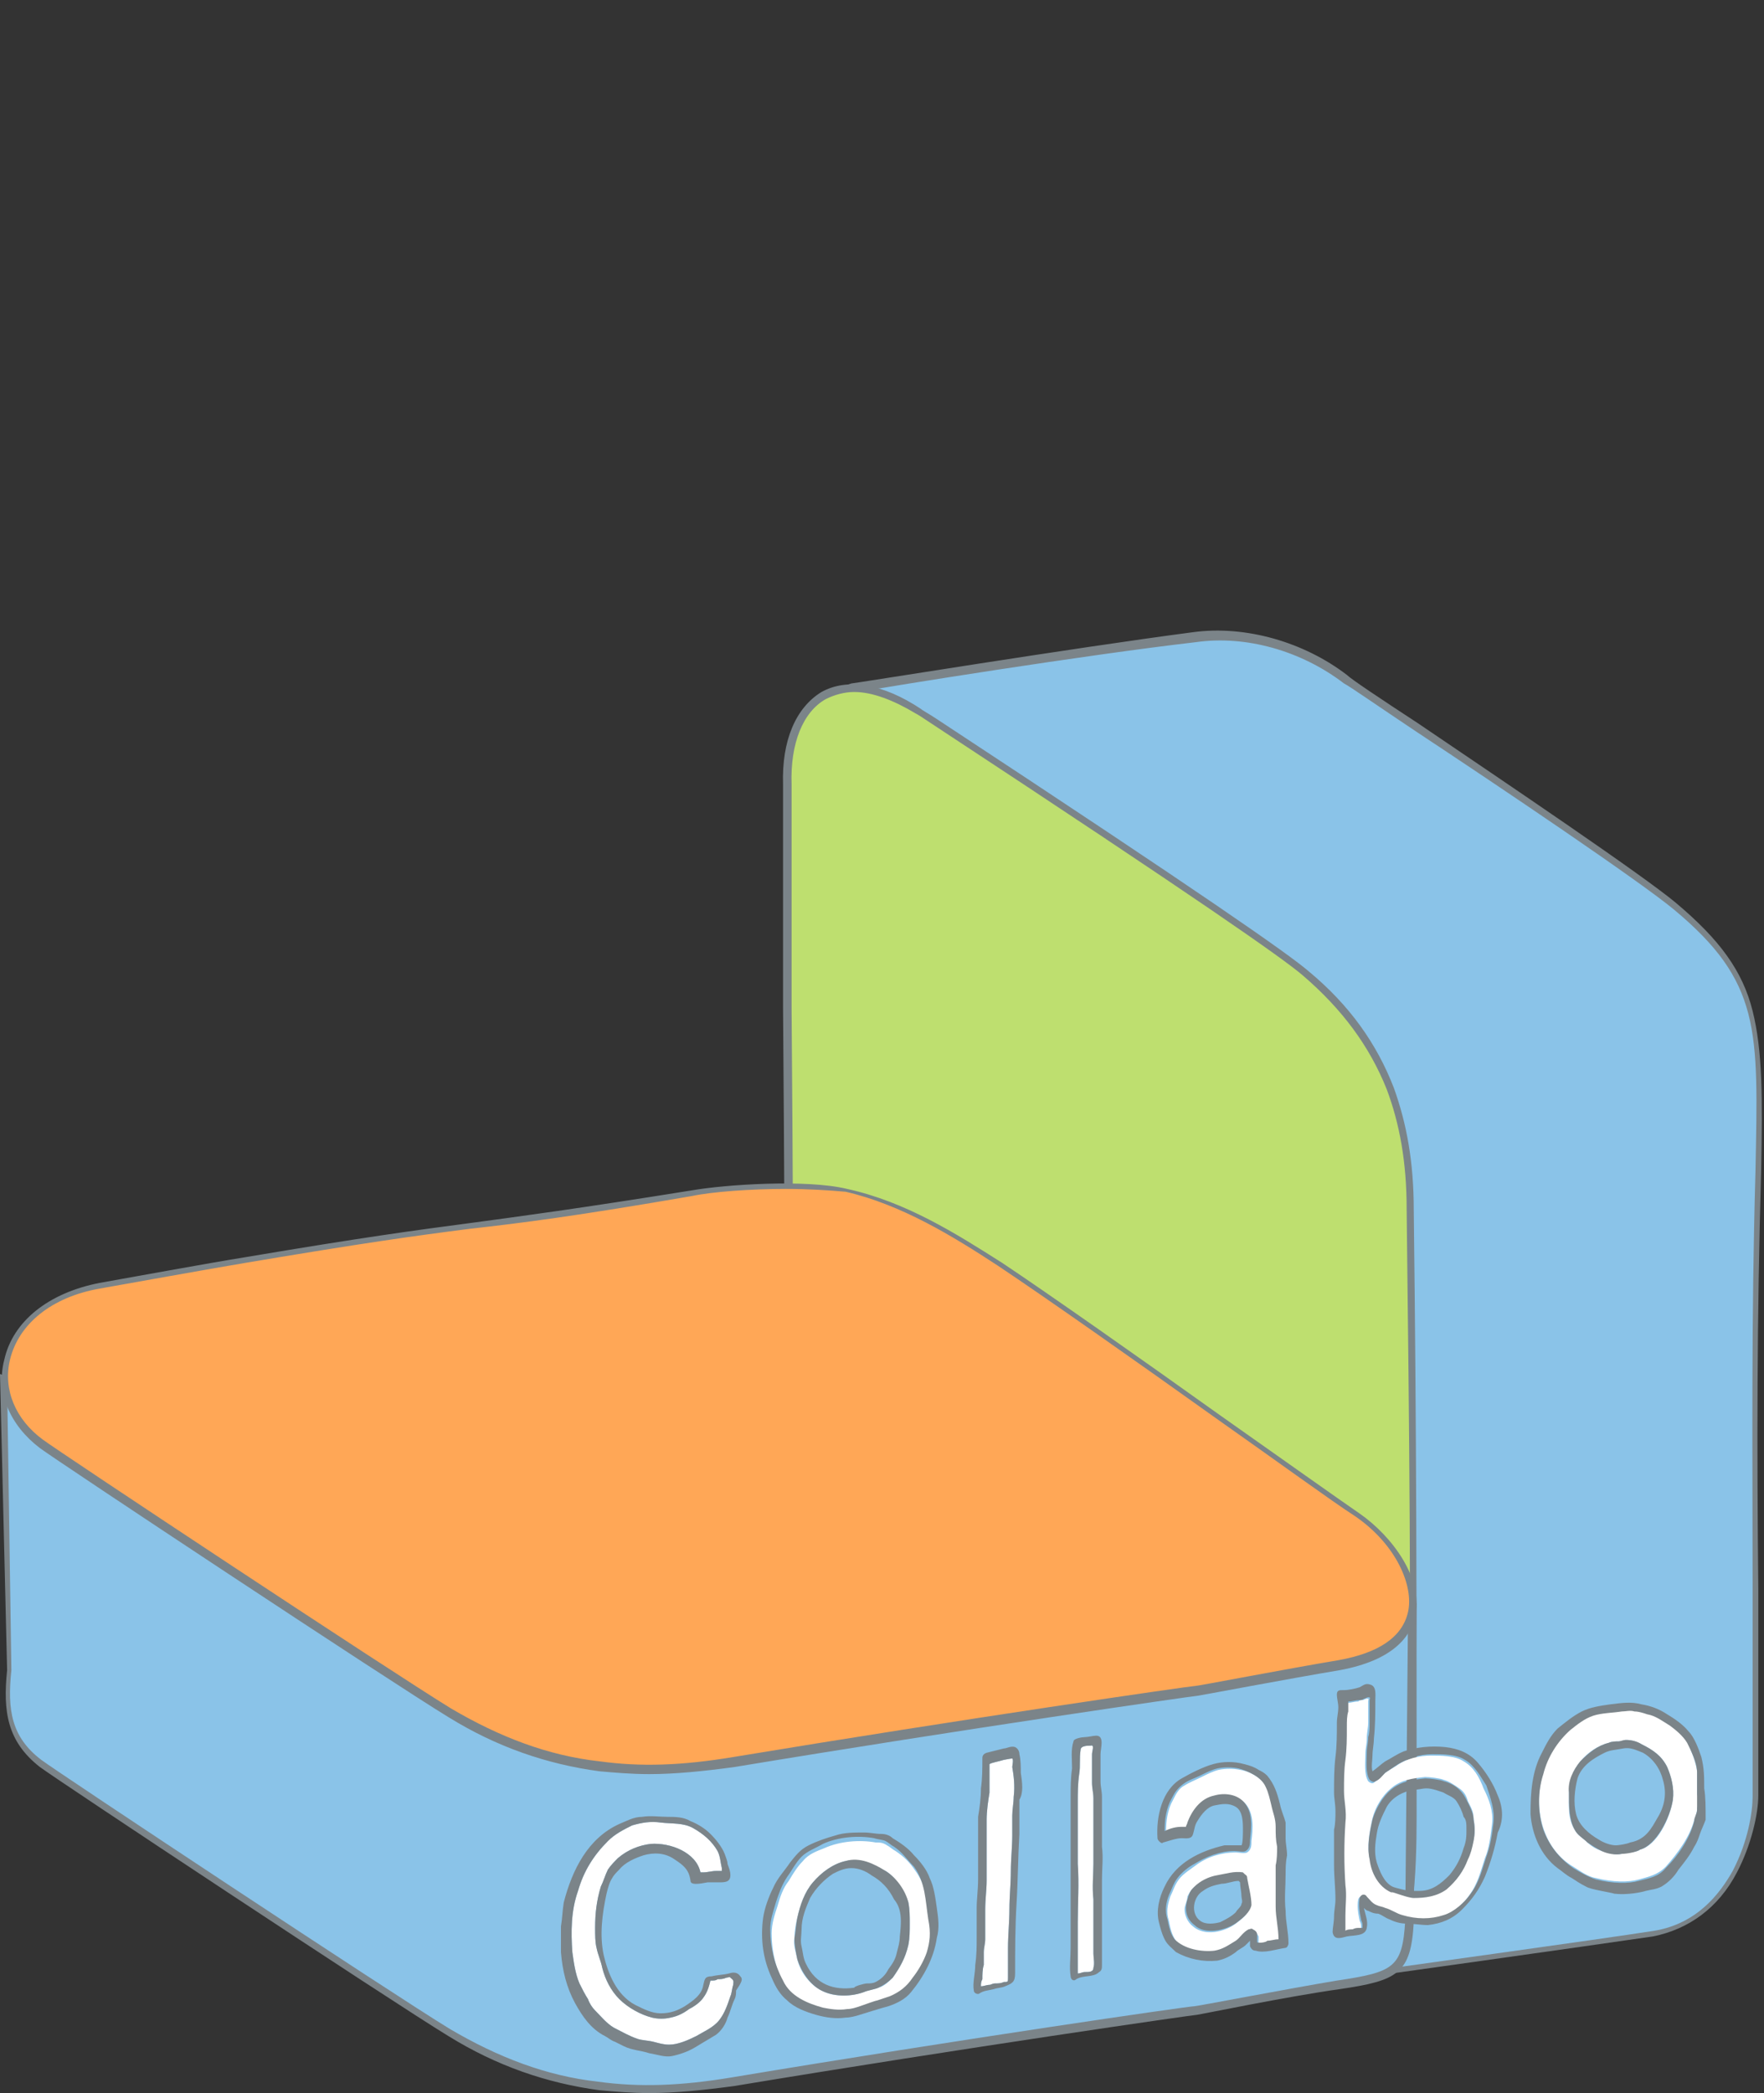
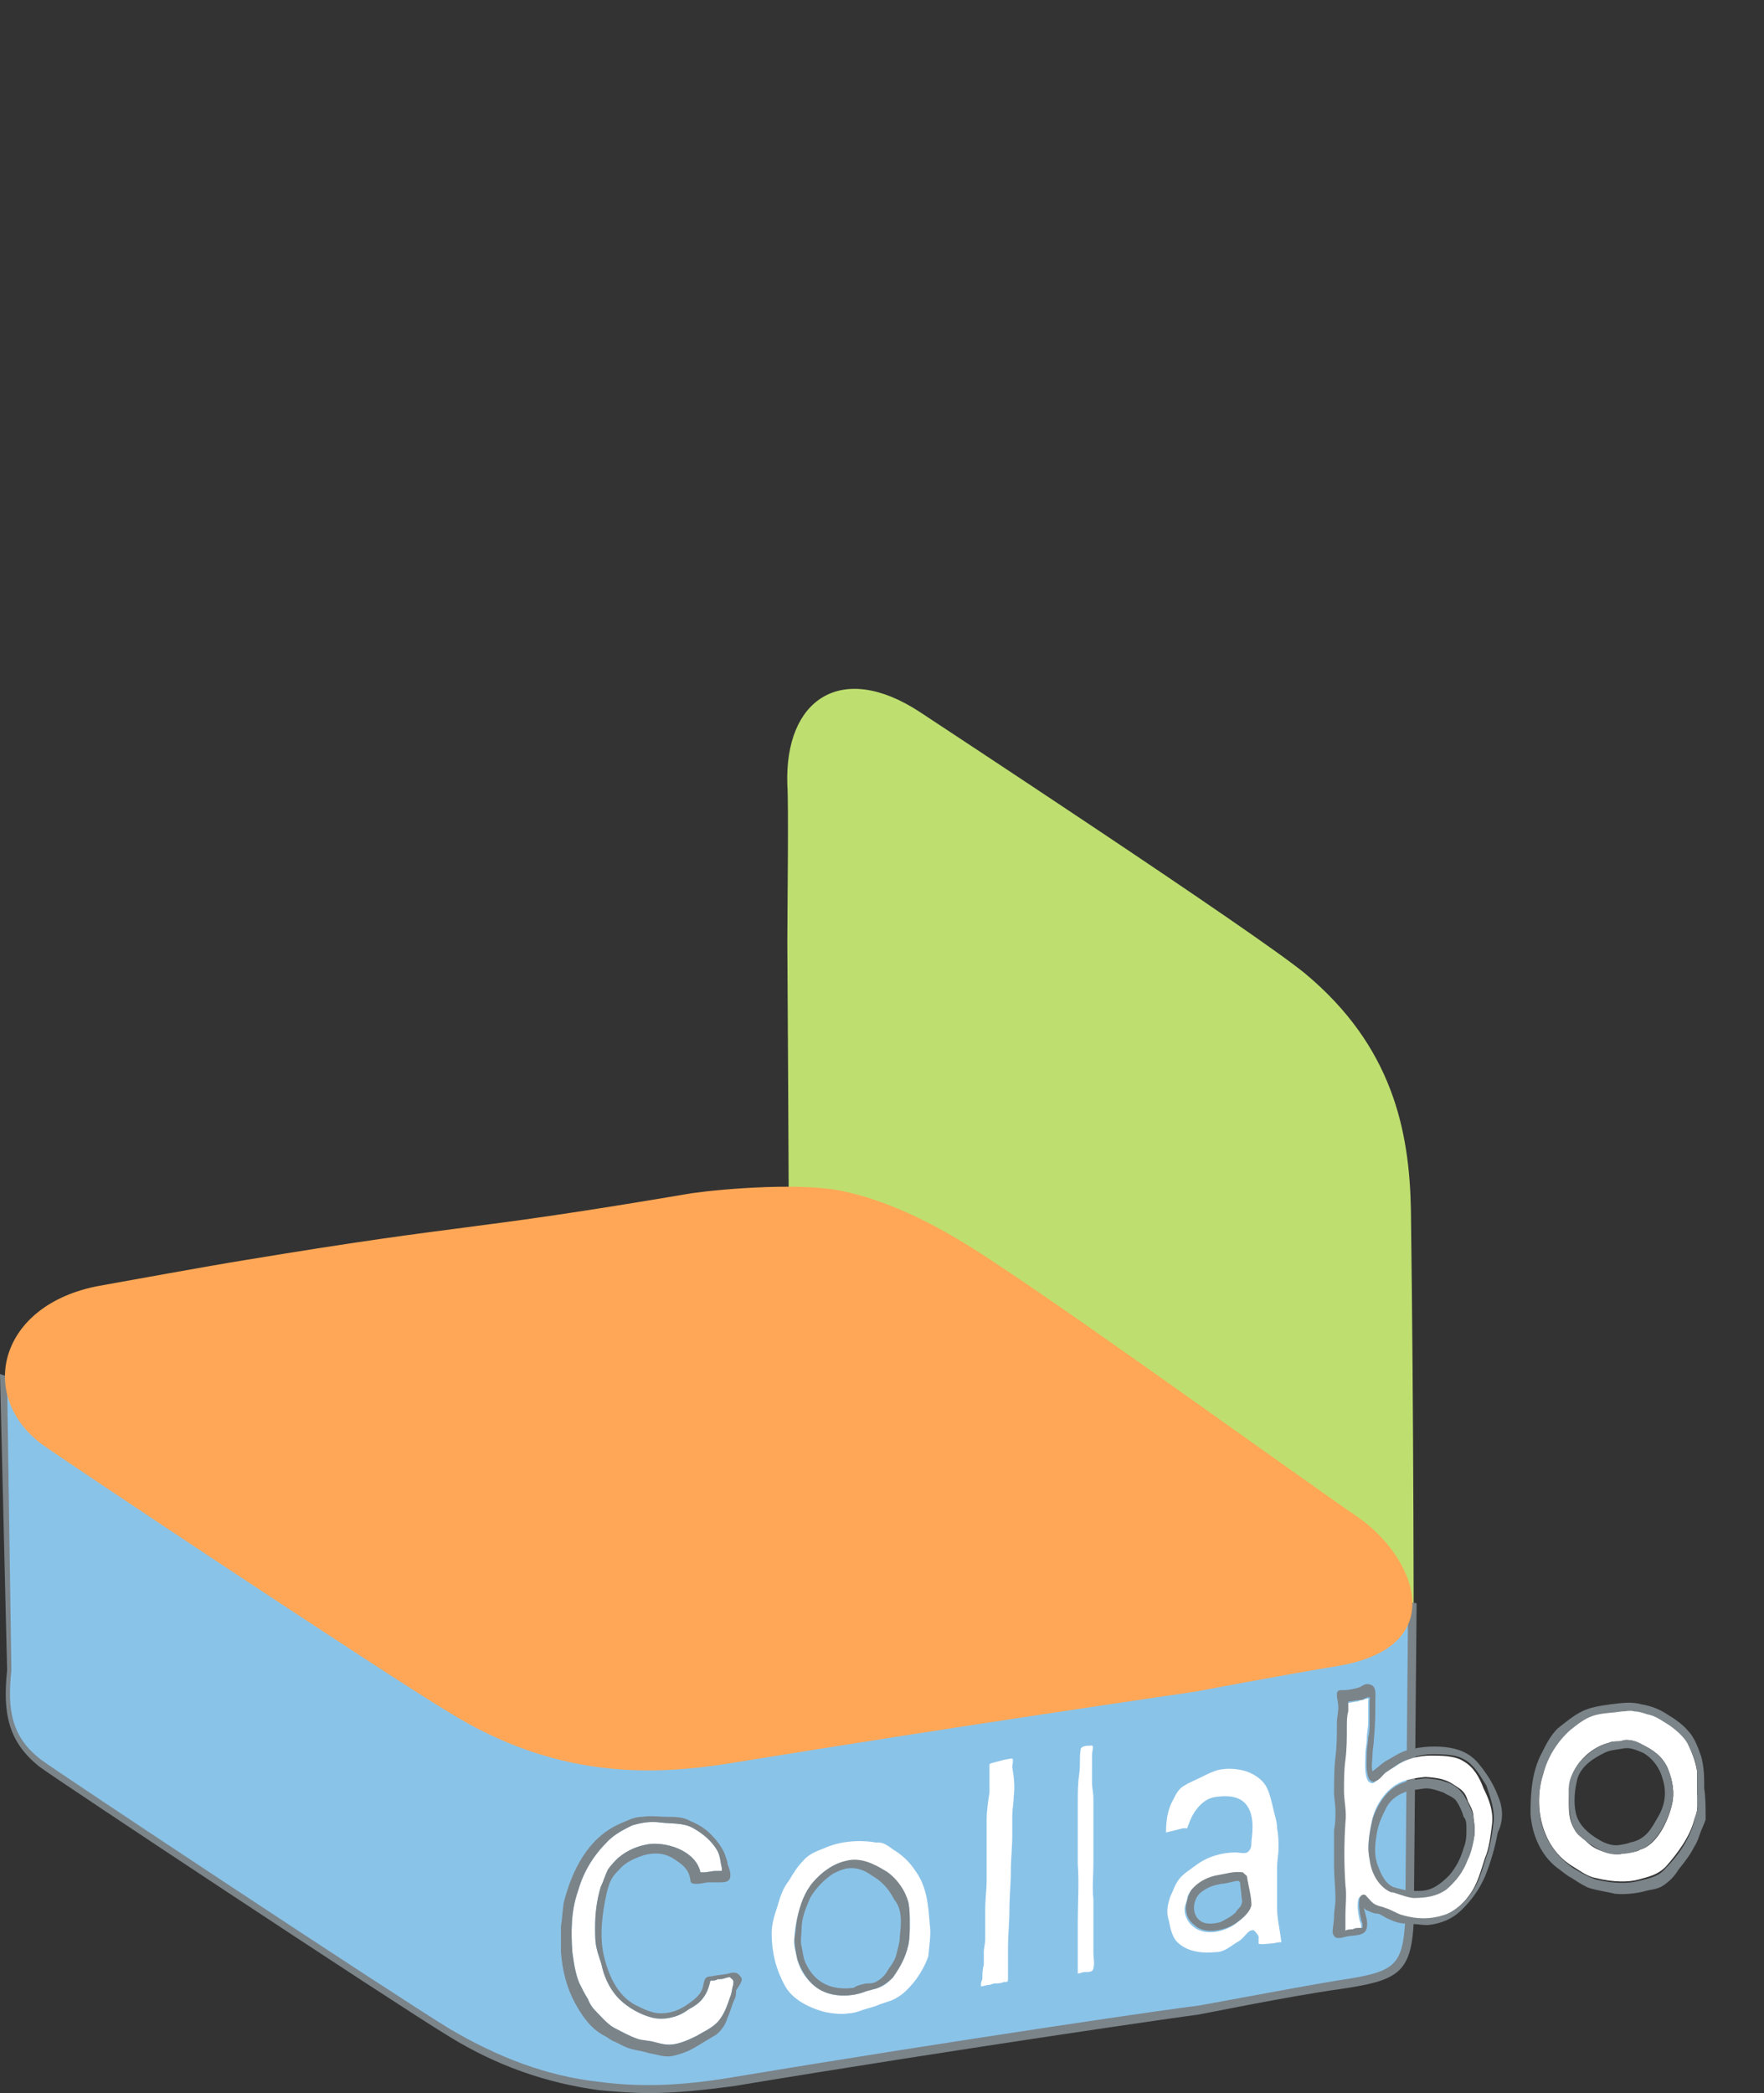
<svg xmlns="http://www.w3.org/2000/svg" version="1.1" id="レイヤー_1" x="0" y="0" viewBox="0 0 123.9 147" xml:space="preserve">
  <rect x="0" y="0" width="123.9" height="147" fill="#333333" stroke="none" />
  <style>.st0{fill:#8ac3e8}.st1{fill:#7b8489}</style>
-   <path class="st0" d="M59.9 48.4s15.5-2.5 24-3.6c3.8-.5 7.8.8 10.6 3 1.1.9 19.6 13.1 23.1 16 6.1 5.1 6.2 8.6 5.9 18.6-.4 15.5-.1 28.5-.2 43.9 0 2.3-1.5 8.6-7.2 9.6-4.1.6-21.3 3-21.3 3L59.9 48.4z" />
-   <path class="st1" d="M94.7 139.2l-.1-.2-35.1-90.9.3-.1c.2 0 15.6-2.5 24-3.6 3.7-.5 7.8.7 10.8 3 .3.3 2.4 1.7 5 3.4 6.2 4.2 15.7 10.6 18.1 12.6 3.1 2.6 4.7 4.8 5.4 7.6.7 2.8.7 6.1.6 11.2-.3 10.4-.3 19.6-.2 29.4v14.5c0 1.3-.5 3.5-1.5 5.4-1.3 2.5-3.4 4-5.9 4.5-4.1.6-21.1 3-21.3 3l-.1.2zM60.3 48.6l34.8 90c2-.3 17.3-2.4 21.1-3 3-.5 4.6-2.6 5.5-4.2 1.1-2.1 1.4-4.2 1.4-5.2v-14.5c0-9.7-.1-18.9.2-29.4.1-5.1.2-8.4-.5-11.1-.7-2.7-2.2-4.8-5.2-7.3-2.4-2-12.2-8.6-18.1-12.5-2.7-1.8-4.7-3.2-5.1-3.4-3-2.3-6.9-3.4-10.4-2.9-7.8.9-21.5 3.1-23.7 3.5z" />
  <path d="M99.1 85c.2 15.5.2 27.1.2 42.5 0 2.3 0 8.7-1.7 10.2-1.7 1.6-5.2 1.5-8.4-.7-3.5-2.4-6.9-4.4-10.5-7-7.7-5.7-8.7-5.4-13.8-9.3-2.8-2.1-5.8-4.6-7.5-7.9-1.3-2.4-1.8-7.6-1.9-9.6-.1-15.5-.1-21.6-.2-37 0-2.3.1-9.6 0-11.1-.2-6 3.8-8.7 9.3-5.1 1.2.8 23.6 15.5 27.1 18.4 6.1 5.1 7.3 11 7.4 16.6z" fill="#bedf6f" />
-   <path class="st1" d="M94.4 139h-.5c-1.6-.1-3.3-.7-4.9-1.8-1.5-1-3-2-4.5-2.9-2-1.3-4-2.5-6-4.1-4.2-3.1-6.4-4.4-8.3-5.6-1.6-1-3.1-1.9-5.5-3.7-2.9-2.2-5.9-4.7-7.6-7.9-1.3-2.4-1.9-7.6-1.9-9.8-.1-13.9-.1-20.1-.2-32.4V55.1c-.1-3.1.9-5.4 2.7-6.5 1.8-1 4.3-.6 7 1.2.1.1.5.3 1.1.7C84.8 63 90.5 67 91.9 68.2c2.9 2.4 4.8 5.1 6 8.2.9 2.5 1.4 5.2 1.4 8.6.2 16.3.2 27.8.2 42.5v.1c0 4-.2 8.9-1.8 10.3-.8.7-1.9 1.1-3.3 1.1zM60 48.6c-.7 0-1.4.2-2 .5-1.6.9-2.5 3.1-2.4 6v15.7c.1 12.3.1 18.5.2 32.4 0 2.2.6 7.3 1.8 9.5 1.7 3.2 4.6 5.6 7.4 7.8 2.3 1.8 3.8 2.6 5.5 3.6 2 1.2 4.2 2.5 8.4 5.6 2 1.5 4 2.8 6 4 1.5.9 3 1.9 4.5 3 2.9 2 6.3 2.4 8 .7 1.6-1.4 1.6-7.8 1.6-9.9v-.1c.1-14.7 0-26.2-.2-42.5 0-3.3-.5-6-1.4-8.4-1.2-3-3.1-5.6-5.9-8-1.4-1.2-7.1-5.2-26.1-17.7-.6-.4-.9-.6-1.1-.7-1.5-.9-3-1.5-4.3-1.5z" />
  <path class="st0" d="M99.3 112.9L99 135c-.2 3.5-1 3.8-5 4.4-3.7.5-10 1.8-10 1.8s-16 2.3-32.5 5c-6 1-12.6 1-20-3.5-4.2-2.5-27.5-18-28.7-18.9-2.3-1.8-2.5-3.9-2.2-6.5L.3 96.9l99 16z" />
  <path class="st1" d="M45.6 147c-1.2 0-2.4-.1-3.5-.2-3.7-.5-7.2-1.7-10.6-3.8-4.1-2.5-27.5-18-28.7-18.9-2.3-1.8-2.6-3.9-2.3-6.8L0 96.5l.3.1 99.2 16-.2 22.4c-.2 3.6-1.1 4.1-5.2 4.7-3.6.5-9.9 1.8-10 1.8-.2 0-16.2 2.3-32.5 5-2.2.3-4.2.5-6 .5zM.5 97.2l.3 20.1c-.3 2.8 0 4.7 2.1 6.3 1.2.9 24.6 16.4 28.7 18.9 3.4 2 6.8 3.3 10.4 3.7 2.9.4 5.8.3 9.4-.3 16.2-2.7 32.1-5 32.5-5 .2 0 6.4-1.2 10-1.8 4-.6 4.6-.9 4.8-4.2l.2-21.9L.5 97.2z" />
  <path d="M51.5 123.8c16.6-2.7 32.5-5 32.5-5s6.3-1.2 10-1.8c8.1-1.4 5.3-7.8 1.3-10.5-3.8-2.6-19.3-13.8-25.1-17.6-3.1-2.1-6.8-4.3-10.8-5.2-2.9-.7-8.7-.2-10.8.1-16.5 2.8-15.1 2-31.4 4.7-2.5.4-8.5 1.5-10.2 1.8-7.1 1.3-8.6 7.7-4.1 11.1 1.2.9 24.5 16.4 28.7 18.9 7.3 4.5 13.9 4.5 19.9 3.5z" fill="#ffa756" />
-   <path class="st1" d="M45.6 124.6c-1.2 0-2.4-.1-3.5-.2-3.7-.5-7.2-1.7-10.6-3.8-4.1-2.5-27.5-18-28.7-18.9-2.1-1.6-3.1-3.9-2.5-6.2.6-2.7 3.1-4.7 6.7-5.4 1.7-.3 7.7-1.4 10.2-1.8 8.3-1.4 12-1.9 15.8-2.4 3.7-.5 7.5-1 15.6-2.3 2.3-.4 8-.8 10.9-.1 4.1.9 7.6 3.1 10.9 5.2 3.3 2.2 9.7 6.7 15.3 10.7 4.4 3.1 8.2 5.8 9.8 6.9 2.3 1.6 4.5 4.6 3.9 7.2-.3 1.4-1.5 3.1-5.3 3.8-3.6.6-9.9 1.8-10 1.8-.2 0-16.2 2.3-32.5 5v-.3.3c-2.2.3-4.2.5-6 .5zm9.6-41.1c-2.5 0-5.2.2-6.6.5-8.1 1.4-12 1.9-15.6 2.3-3.9.5-7.5 1-15.8 2.4-2.4.4-8.5 1.5-10.2 1.8-3.4.6-5.7 2.5-6.3 5-.5 2.1.4 4.2 2.3 5.6 1.2.9 24.6 16.4 28.7 18.9 3.4 2 6.8 3.3 10.4 3.7 2.9.4 5.8.3 9.4-.3 16.3-2.7 32.2-5 32.5-5 .2 0 6.4-1.2 10-1.8 2.8-.5 4.5-1.6 4.9-3.4.4-1.8-.8-4.7-3.7-6.7-1.7-1.1-5.4-3.8-9.8-6.9-5.6-4-12-8.5-15.3-10.7-3.2-2.1-6.8-4.3-10.7-5.2-1.1-.1-2.6-.2-4.2-.2z" />
  <path d="M51.5 139.4c-.1.3-.1.6-.2.8-.2.6-.4 1.2-.8 1.7s-1.1.8-1.6 1.1c-.6.3-1.3.6-1.9.6-.4 0-.7-.1-1.1-.2-.4-.1-.8-.1-1.1-.2-.6-.2-1.1-.5-1.7-.8-.5-.3-.9-.8-1.3-1.2-.2-.2-.4-.5-.5-.8-.2-.3-.4-.7-.6-1.1-.3-.7-.4-1.5-.5-2.2-.1-1.4-.1-2.9.4-4.3.4-1.4 1.1-2.5 2.1-3.5.5-.5 1.1-.8 1.7-1.1.7-.2 1.3-.3 2-.2.8.1 1.6 0 2.3.4.7.4 1.3.9 1.7 1.6.2.4.2.8.3 1.2v.2h-.4c-.3 0-.6.1-.9.1h-.2c-.3-1.4-2.1-2.1-3.5-2-.8.1-1.6.4-2.3 1-.2.2-.5.5-.7.8-.2.4-.3.8-.5 1.2-.3 1-.4 1.9-.4 2.9 0 .5 0 1 .1 1.4.1.5.3.9.4 1.4.2.8.6 1.6 1.2 2.2.6.6 1.5 1.1 2.3 1.3.4.1.9.1 1.3 0 .5-.1.9-.3 1.3-.6.4-.2.8-.5 1-.8.3-.4.4-.8.5-1.2.2 0 .4 0 .5-.1.2 0 .4 0 .6-.1.1 0 .3-.1.3 0 .3.2.2.3.2.5zm13.8-4.3c-.1-1.3-.2-2.6-1-3.7-.4-.6-.8-1-1.4-1.4-.2-.1-.4-.3-.6-.4-.3-.2-.5-.2-.8-.2-1.1-.2-2.5-.1-3.6.4-.5.2-1.1.4-1.5.9-.4.4-.7.9-1 1.4-.4.5-.6 1.1-.8 1.8-.2.6-.4 1.2-.4 1.9 0 1.3.3 2.5.9 3.6.5 1 1.7 1.6 2.8 1.9.5.1 1.2.2 1.7.1.3 0 .6-.1.9-.2.2-.1 1.1-.3 1.2-.4l.9-.3c.7-.3 1.1-.7 1.6-1.3.4-.5.8-1.2 1-1.8.1-1 .2-1.6.1-2.3zm-1.5 1.5c-.2.9-.6 1.6-1.1 2.3-.3.3-.6.6-1 .7-.2.1-.8.2-1 .3-.8.3-2.1.4-3-.1-.8-.4-1.5-1.3-1.7-2.2-.1-.5-.3-1-.2-1.5 0-.5.1-1 .2-1.4.2-.9.5-1.8 1.1-2.5.6-.7 1.4-1.3 2.3-1.5 1-.2 1.9.3 2.8.7.7.4 1.3 1.4 1.6 2.2.1.5.1 1 .1 1.5s0 1-.1 1.5zm7.4-10.4c0 .4-.1.9-.1 1.3v1.4c0 .8-.1 1.7-.1 2.5 0 .9-.1 1.8-.1 2.7 0 .9-.1 1.8-.1 2.7v2.1c0 .3 0 .3-.3.3-.2.1-.4.1-.6.1-.2 0-.3.1-.4.1-.2 0-.4.1-.6.1 0-.2 0-.3.1-.5 0-.3 0-.7.1-1v-.9c0-.3.1-.6.1-.9v-2.1c0-.7.1-1.4.1-2v-4.3c0-.6.1-1.3.2-1.9v-2c.1-.1.7-.2 1-.3 0 0 .5-.1.6-.1.1.1 0 .5 0 .6.1.6.2 1.3.1 2.1zm5.5-1.9v.9c0 .4.1.7.1 1.1v4.6c0 .8-.1 1.6 0 2.5v3.8c0 .3.1.7 0 1 0 .3-.3.3-.6.3-.2 0-.3.1-.5.1V135c0-1.4.1-2.7 0-4.1v-4.3c0-.7 0-1.3.1-2 .1-.6 0-1.1.1-1.7 0-.3.5-.3.7-.3.3-.1.1.4.1.6v1.1zm13 9.7v-2.9c0-.4.1-.9.1-1.3 0-.5 0-.9-.1-1.4 0-.5-.2-1-.3-1.5-.1-.4-.2-.9-.4-1.3-.3-.7-1.2-1.2-1.9-1.3-.5-.1-1-.1-1.5 0-.4.1-.8.3-1.2.5-.4.2-.9.4-1.2.6-.4.2-.6.6-.8 1-.4.7-.5 1.5-.5 2.3l1.2-.3h.3c0-.1.1-.3.1-.3.3-.9 1-1.8 1.9-1.9.7-.1 1.6-.1 2.1.5.6.7.5 1.8.4 2.6 0 .3 0 .6-.3.8-.2.1-.6 0-.8 0-1 0-2 .3-2.8.9-.4.3-.9.6-1.2 1-.3.4-.4.8-.6 1.2-.2.6-.3 1.1-.1 1.7.1.5.2 1 .5 1.4.7.8 1.9.9 2.8.8.6 0 1-.4 1.5-.7.4-.2.6-.6.9-.8.1 0 .2-.1.3 0 .1.1.2.2.3.4v.5c.1.1.7 0 .8 0 .3 0 .5-.1.8-.1-.1-.9-.3-1.6-.3-2.4zm-1.9-.1c-.1.5-.6.9-1 1.2-.8.6-2.2.9-3 .2-.4-.3-.6-.8-.6-1.2 0-.3.2-.6.2-.9.1-.2.2-.4.4-.6.4-.4 1.1-.7 1.6-.8.6-.1 1.2-.3 1.8-.2 0 0 .1 0 .1.1.1 0 .2.1.2.3.2.5.4 1.2.3 1.9zm15-10.2c-.6-.4-1.6-.4-2.3-.4-.8 0-1.7.2-2.4.7-.3.2-.7.4-.9.6-.2.2-.4.4-.7.6-.1.1-.3 0-.4-.1-.3-.5-.2-1.3-.2-1.9 0-.4.1-.7.1-1.1 0-.4.1-.8.1-1.1v-1.5c0-.2.1-.2-.1-.2-.1 0-.2.1-.3.1-.1 0-.2 0-.3.1-.3 0-.5.1-.8.1 0 .2.1.4 0 .7 0 .4-.1.8-.1 1.1 0 .8 0 1.6-.1 2.3-.1.7-.1 1.5-.1 2.2 0 .7.2 1.5.1 2.2-.1 1.5-.1 3 0 4.4v3.2c.1-.1.4-.1.5-.1.2 0 .3 0 .5-.1h.2v-.2c0-.1 0-.2-.1-.4-.1-.5-.2-1-.1-1.5.1-.3.4-.3.5-.1.2.2.4.5.7.6.2.1.4.1.6.2.4.2.8.4 1.2.5.9.3 1.9.3 2.9 0 .7-.2 1.5-.9 1.9-1.5.6-.8.8-1.7 1.1-2.6.3-.7.4-1.6.5-2.4.1-.9-.2-1.7-.6-2.5-.3-.8-.7-1.5-1.4-1.9zm.7 5.5c-.1.4-.2.9-.4 1.3-.3.9-.8 1.6-1.5 2.1-.6.5-1.5.7-2.3.6-.4 0-1.4-.3-1.5-.4h-.1c-.8-.4-1.3-1.4-1.5-2.3-.2-.9 0-1.9.2-2.8.2-.8.7-1.6 1.3-2.1.7-.6 1.5-.7 2.4-.8.3 0 1.1.1 1.3.2.4.1.8.4 1.1.6.3.2.5.5.6.9.2.4.4.7.4 1.2.1.6.1 1.1 0 1.5zm15.7-4.8c-.1-.7-.4-1.4-.7-2.1-.3-.5-.7-.9-1.2-1.2-.5-.4-1-.7-1.6-.8-.3-.1-.6-.1-.9-.2-.3-.1-.6 0-.9 0-.7.1-1.4.1-2 .3-.6.2-1.1.6-1.6 1-.9.8-1.6 1.9-1.9 3.1-.4 1.2-.4 2.7 0 3.9.4 1.2 1.1 2.1 2.1 2.7.5.3 1 .7 1.6.8 1.2.3 2.3.3 3 .1.7-.2 1.3-.3 1.9-.9.8-.9 1.7-2.1 2-3.3.1-.3.2-.5.2-.8.1-.3.1-.7 0-1v-1.6zm-1.7 2c-.2 1.3-1.1 3.2-2.3 3.5-.2.2-1 .2-1.3.3-.5.1-1-.1-1.4-.2-.3-.1-.7-.3-1-.6-.3-.3-.7-.5-.9-.9-.5-.8-.4-1.7-.4-2.6 0-.8.3-1.6.8-2.2.5-.6 1.2-1.1 2-1.3.2-.1.5-.1.7-.1.2 0 .4-.1.5-.1.4 0 .7.1 1.1.3.8.4 1.4.8 1.8 1.6.3.7.5 1.5.4 2.3z" fill="#fff" />
  <path class="st1" d="M52 138.8c-.2-.3-.5-.3-.8-.2-.4.1-.8.1-1.2.2-.5 0-.5.2-.6.6-.1.7-.7 1.1-1.3 1.5-.5.3-1 .5-1.7.5-.6 0-1.2-.3-1.8-.6-1.3-.7-1.9-2.2-2.2-3.5-.3-1.4-.1-2.9.2-4.3.1-.4.2-.8.4-1.1.1-.2.3-.4.5-.6.4-.5 1.1-.8 1.7-1 .7-.2 1.5-.2 2.2.3.6.4 1 .7 1.1 1.5 0 .4 1.1.1 1.2.1h.8c.4 0 .8 0 .8-.5 0-.3-.1-.5-.2-.8 0-.2-.1-.4-.2-.7-.2-.5-.6-1-1-1.4-.4-.4-.9-.7-1.4-.9-.5-.3-1.1-.3-1.6-.3-.6 0-1.2-.1-1.8 0-.6 0-1.1.3-1.6.5-2.2 1-3.3 3.2-3.9 5.5-.1.6-.1 1.1-.2 1.7v1.8c.1 1.3.4 2.5 1 3.6.5.9 1.1 1.8 2.1 2.3.2.1.4.3.7.4l.6.3c.6.3 1.2.3 1.8.5.6.1 1.1.3 1.6.2.5-.1 1.1-.3 1.6-.6l1.5-.9c.4-.3.7-.8.8-1.2.2-.4.3-.9.5-1.3.1-.2.1-.4.1-.6.4-.6.5-.8.3-1zm-.5.6c-.1.3-.1.6-.2.8-.2.6-.4 1.2-.8 1.7s-1.1.8-1.6 1.1c-.6.3-1.3.6-1.9.6-.4 0-.7-.1-1.1-.2-.4-.1-.8-.1-1.1-.2-.6-.2-1.1-.5-1.7-.8-.5-.3-.9-.8-1.3-1.2-.2-.2-.4-.5-.5-.8-.2-.3-.4-.7-.6-1.1-.3-.7-.4-1.5-.5-2.2-.1-1.4-.1-2.9.4-4.3.4-1.4 1.1-2.5 2.1-3.5.5-.5 1.1-.8 1.7-1.1.7-.2 1.3-.3 2-.2.8.1 1.6 0 2.3.4.7.4 1.3.9 1.7 1.6.2.4.2.8.3 1.2v.2h-.4c-.3 0-.6.1-.9.1h-.2c-.3-1.4-2.1-2.1-3.5-2-.8.1-1.6.4-2.3 1-.2.2-.5.5-.7.8-.2.4-.3.8-.5 1.2-.3 1-.4 1.9-.4 2.9 0 .5 0 1 .1 1.4.1.5.3.9.4 1.4.2.8.6 1.6 1.2 2.2.6.6 1.5 1.1 2.3 1.3.4.1.9.1 1.3 0 .5-.1.9-.3 1.3-.6.4-.2.8-.5 1-.8.3-.4.4-.8.5-1.2.2 0 .4 0 .5-.1.2 0 .4 0 .6-.1.1 0 .3-.1.3 0 .3.2.2.3.2.5zm12.4-4.3c0-.5 0-1-.1-1.5-.2-.8-.8-1.7-1.6-2.2-.8-.5-1.8-1-2.8-.7-.9.2-1.7.8-2.3 1.5-.6.7-.9 1.6-1.1 2.5-.1.5-.1 1-.2 1.4 0 .5.1 1 .2 1.5.3.9.9 1.8 1.7 2.2 1 .5 2.2.4 3 .1.2-.1.8-.2 1-.3.4-.2.7-.4 1-.7.5-.7.9-1.4 1.1-2.3.1-.5.1-1 .1-1.5zm-.7.9c0 .4-.1.7-.2 1.1-.1.5-.3.8-.6 1.2-.2.4-.5.7-.9.9-.2.1-.4.1-.6.1-.2 0-.9.2-.9.3-1.4.2-2.7-.2-3.4-1.7-.2-.4-.2-.8-.3-1.2-.1-.4 0-.8 0-1.2 0-.8.3-1.5.6-2.2.4-.7 1-1.3 1.6-1.7.4-.2.8-.4 1.3-.4s1 .2 1.4.5c.7.4 1.2.9 1.6 1.7.6.7.5 1.7.4 2.6z" />
-   <path class="st1" d="M65.8 134c-.1-.7-.2-1.5-.5-2.1-.2-.6-.7-1.2-1.1-1.6-.4-.5-1-.9-1.5-1.2-.2-.2-.5-.3-.8-.3-.4 0-.8-.1-1.2-.1-.7 0-1.4 0-2 .2-.7.2-1.3.4-1.9.7-.6.3-.9.7-1.3 1.2-.4.6-.9 1.1-1.2 1.8-.3.6-.6 1.4-.7 2.1-.2 1.5 0 2.9.6 4.2.3.7.6 1.2 1.1 1.6.5.5 1.3.8 2 1 .7.2 1.4.3 2.1.2.3 0 .7-.1 1-.2 0 0 1.6-.5 2-.6.6-.2 1.2-.5 1.6-1 .9-1.1 1.6-2.4 1.8-3.8.2-.7.1-1.4 0-2.1zm-.7 3.1c-.2.6-.6 1.3-1 1.8-.4.6-.9 1-1.6 1.3l-.9.3c-.1 0-.9.3-1.2.4-.3.1-.6.2-.9.2-.6.1-1.2 0-1.7-.1-1.1-.3-2.3-.8-2.8-1.9-.6-1.1-.9-2.3-.9-3.6 0-.7.2-1.2.4-1.9.2-.6.4-1.2.8-1.8.3-.4.6-1 1-1.4.4-.4 1-.6 1.5-.9 1.1-.5 2.5-.6 3.6-.4.3.1.6.1.8.2.2.1.4.3.6.4.6.4.9.9 1.4 1.4.8 1.1.8 2.4 1 3.7.2 1 .1 1.6-.1 2.3zm6.6-12.6c0-.4 0-.9-.1-1.3 0-.2-.1-.4-.3-.5-.3-.1-.6.1-.8.1l-1.2.3c-.3.1-.3.3-.3.4 0 .7 0 1.4-.1 2.1 0 .7-.1 1.4-.2 2v4.4c0 .7-.1 1.4-.1 2v2.1c0 .6 0 1.2-.1 1.9 0 .6-.2 1.3-.1 1.8 0 .2.3.3.4.2.3-.2.6-.2 1-.3.3-.1.6-.1.8-.2.5-.2.7-.3.7-.9 0-1.6 0-3.2.1-4.9.1-1.6.1-3.2.2-4.9v-2.4c.3-.5.2-1.2.1-1.9zm-.5 1.7c0 .4-.1.9-.1 1.3v1.4c0 .8-.1 1.7-.1 2.5 0 .9-.1 1.8-.1 2.7 0 .9-.1 1.8-.1 2.7v2.1c0 .3 0 .3-.3.3-.2.1-.4.1-.6.1-.2 0-.3.1-.4.1-.2 0-.4.1-.6.1 0-.2 0-.3.1-.5 0-.3 0-.7.1-1v-.9c0-.3.1-.6.1-.9v-2.1c0-.7.1-1.4.1-2v-4.3c0-.6.1-1.3.2-1.9v-2c.1-.1.7-.2 1-.3 0 0 .5-.1.6-.1.1.1 0 .5 0 .6.1.6.2 1.3.1 2.1zm6.1-3c0-.4.3-1.3-.3-1.3-.2 0-.6.1-.8.1-.2 0-.8.1-.8.3-.2.6-.1 1.3-.1 1.9-.1.7-.1 1.3-.1 2v10.6c0 .7-.1 1.4 0 2 0 .2.2.4.4.2.5-.3 1.2-.1 1.6-.5.2-.1.2-.3.2-.5v-6c0-.8.1-1.5 0-2.3v-3.5c0-.4-.1-.7-.1-1.1v-1.9zm-.6 1.1v.9c0 .4.1.7.1 1.1v4.6c0 .8-.1 1.6 0 2.5v3.8c0 .3.1.7 0 1 0 .3-.3.3-.6.3-.2 0-.3.1-.5.1V135c0-1.4.1-2.7 0-4.1v-4.3c0-.7 0-1.3.1-2 .1-.6 0-1.1.1-1.7 0-.3.5-.3.7-.3.3-.1.1.4.1.6v1.1zm13.6 9.9c-.1-.9 0-1.7 0-2.6 0-.4 0-.8.1-1.3 0-.4-.1-.8-.1-1.2V128c-.1-.4-.3-.8-.4-1.3-.2-.8-.4-1.4-.9-2-.2-.2-.4-.3-.6-.4-.3-.2-.6-.3-1-.4-.7-.2-1.5-.2-2.2 0-.7.2-1.5.6-2.2 1-1.4.8-1.8 2.7-1.7 4.2 0 .1.1.2.1.2.1.1.2.2.3.1.4-.1.9-.3 1.3-.3.3 0 .7.1.8-.3.1-.3.1-.6.3-.9.3-.5.7-1 1.2-1.1.5-.1 1-.2 1.5.1.5.3.5 1.1.5 1.6 0 .2 0 1-.1 1.1H86c-1.7.4-3.4 1.2-4.2 2.9-.4.8-.6 1.7-.4 2.5.1.4.2.8.4 1.2.2.4.5.6.8.9.9.5 1.9.7 2.9.6.5-.1.9-.3 1.3-.6.2-.2.5-.3.7-.5l.3-.3v.4c.1.2.2.3.4.3.6.2 1.4-.1 2.1-.2.1 0 .2-.2.2-.3 0-.8-.2-1.5-.2-2.3zm-2 2.2v-.5c0-.2-.1-.3-.3-.4-.1-.1-.2 0-.3 0-.4.2-.6.6-.9.8-.5.3-.9.6-1.5.7-.9.1-2.1-.1-2.8-.8-.3-.4-.4-.9-.5-1.4-.2-.6-.1-1.2.1-1.7.2-.4.3-.8.6-1.2.3-.4.8-.8 1.2-1 .8-.5 1.8-.9 2.8-.9.3 0 .6.1.8 0 .3-.2.3-.5.3-.8.1-.9.2-1.9-.4-2.6-.5-.6-1.4-.7-2.1-.5-1 .2-1.6 1.1-1.9 1.9 0 .1-.1.2-.1.3H83c-.4 0-.8.1-1.2.3 0-.8.1-1.6.5-2.3.2-.4.4-.7.8-1 .4-.3.8-.4 1.2-.6.4-.2.8-.4 1.2-.5.5-.1 1-.1 1.5 0 .7.2 1.6.6 1.9 1.3.2.4.3.9.4 1.3.1.5.3.9.3 1.5 0 .5 0 .9.1 1.4 0 .4 0 .9-.1 1.3v2.9c0 .8.2 1.5.2 2.3-.3 0-.5.1-.8.1 0 .1-.6.2-.7.1z" />
  <path class="st1" d="M87.6 131.9c0-.2-.1-.2-.2-.3l-.1-.1c-.6-.1-1.2.1-1.8.2-.6.1-1.2.4-1.6.8-.2.2-.3.3-.4.6-.1.3-.2.6-.2.9 0 .5.2.9.6 1.2.7.7 2.2.4 3-.2.4-.3.9-.7 1-1.2 0-.6-.2-1.3-.3-1.9zm-.4 1.8c0 .2-.3.4-.4.6-.3.3-.7.5-1.1.7-.4.1-1 .2-1.4-.1-.7-.5-.5-1.7.2-2.1.4-.3.8-.4 1.3-.5.4 0 .8-.2 1.2-.2l.1.1c0 .3.1.7.1 1 0 .1.1.4 0 .5zm18-7.6c-.3-.8-.8-1.6-1.4-2.3-.6-.7-1.4-1-2.3-1.1-1-.1-2 0-2.9.3-.5.2-.9.5-1.3.7-.3.2-.6.5-.9.7-.1-.3 0-.8 0-1.1 0-.4.1-.8.1-1.2.1-.9.1-1.8.1-2.7 0-.4.1-1-.4-1.1-.3-.1-.5.1-.7.2-.3.1-.8.2-1.1.2h-.1c-.2 0-.4 0-.4.3s.1.6.1.9c0 .4-.1.7-.1 1.1 0 .8 0 1.6-.1 2.4-.1.8-.1 1.7-.1 2.5 0 .4.1.8.1 1.3 0 .4 0 .9-.1 1.3v2.5c0 .8.1 1.6.1 2.4 0 .4-.1.8-.1 1.2 0 .4-.1.8-.1 1.1.1.6.6.4 1 .3.5-.1 1.3 0 1.4-.6.1-.5-.1-.9-.2-1.4.1.1.2.2.3.2.2.1.4.2.7.2.3.1.5.3.8.4.4.2.8.3 1.2.3.5 0 1 .1 1.5.1.9-.1 1.7-.4 2.4-1.1.7-.7 1.2-1.4 1.6-2.3.4-1 .7-2 .9-3.1.4-.8.4-1.7 0-2.6zm-.3 1.9c-.1.8-.2 1.6-.5 2.4-.3.9-.5 1.8-1.1 2.6-.4.6-1.2 1.3-1.9 1.5-.9.3-1.9.3-2.9 0-.4-.1-.8-.4-1.2-.5-.2-.1-.4-.1-.6-.2-.3-.1-.5-.4-.7-.6-.1-.2-.4-.2-.5.1-.1.5 0 1 .1 1.5 0 .1.1.2.1.4v.2h-.2c-.2 0-.3 0-.5.1-.1 0-.4 0-.5.1v-1.1c0-.7.1-1.4 0-2.1-.1-1.5-.1-2.9 0-4.4.1-.8-.1-1.5-.1-2.2 0-.7 0-1.5.1-2.2.1-.8.1-1.5.1-2.3 0-.4 0-.8.1-1.1v-.7c.3 0 .5-.1.8-.1.1 0 .2 0 .3-.1.1 0 .2-.1.3-.1.2 0 .1.1.1.2v1.5c0 .4 0 .8-.1 1.1 0 .4-.1.7-.1 1.1 0 .6-.1 1.4.2 1.9.1.1.3.2.4.1.3-.1.5-.4.7-.6l.9-.6c.7-.4 1.5-.7 2.4-.7.7 0 1.7 0 2.3.4.7.4 1.1 1.2 1.5 1.8.3.9.6 1.7.5 2.6z" />
  <path class="st1" d="M103.5 127.8c0-.4-.2-.8-.4-1.2-.2-.4-.3-.6-.6-.9-.3-.3-.7-.5-1.1-.6-.2-.1-1-.2-1.3-.2-.9.1-1.7.2-2.4.8-.6.5-1.1 1.4-1.3 2.1-.2.9-.4 1.9-.2 2.8.1.9.6 1.9 1.5 2.3h.1c.1 0 1.1.4 1.5.4.8 0 1.6-.1 2.3-.6.7-.6 1.2-1.3 1.5-2.1.2-.4.3-.8.4-1.3.1-.5.1-1 0-1.5zm-.5.7c0 .4 0 .8-.2 1.3-.2.7-.5 1.3-1 1.9-.6.6-1.2 1.1-2.1 1.1H99c-.1 0-1-.2-1.2-.3-.6-.3-.9-1.1-1.1-1.7-.2-.7-.1-1.4 0-2 .1-.7.4-1.3.7-1.9.4-.7 1.2-1.1 1.9-1.2.3 0 .6-.1.9-.1.4 0 .9.2 1.2.3.3.2.7.3.9.6.2.3.4.7.5 1.1.2.2.2.5.2.9zm16.7-2.9c0-.8 0-1.4-.2-2.2-.2-.6-.5-1.4-.9-1.8-.4-.5-1-.9-1.5-1.2-.6-.4-1.2-.6-1.8-.7-.7-.2-1.4-.1-2.2 0-.7.1-1.4.2-2 .5-.6.3-1.2.8-1.7 1.2-.5.5-.8 1.1-1.1 1.7-.7 1.3-.8 2.8-.8 4.3.1 1.4.7 2.9 1.9 3.8.3.2.6.5 1 .7.3.2.6.4 1 .6.3.2 1.7.4 2 .5.9.1 1.9-.1 2.2-.2.4-.1.7-.1 1.1-.3.5-.3.9-.7 1.2-1.2.4-.5.8-1 1.1-1.6.2-.3.3-.6.4-.9.1-.3.3-.7.4-1 0-.9 0-1.6-.1-2.2zm-.5.5v1c0 .3-.2.5-.2.8-.3 1.2-1.1 2.4-2 3.3-.5.6-1.1.7-1.9.9-.7.2-1.8.2-3-.1-.6-.2-1.1-.5-1.6-.8-1-.7-1.7-1.6-2.1-2.7-.4-1.2-.4-2.7 0-3.9.3-1.2 1-2.3 1.9-3.1.5-.4 1-.8 1.6-1 .6-.2 1.4-.2 2-.3.3 0 .6-.1.9 0 .3 0 .6.1.9.2.6.1 1.1.5 1.6.8.4.3.9.7 1.2 1.2.3.6.7 1.4.7 2.1v1.6z" />
  <path class="st1" d="M117.1 124.1c-.4-.8-1-1.2-1.8-1.6-.3-.2-.7-.3-1.1-.3-.2 0-.4.1-.5.1-.2 0-.5 0-.7.1-.8.2-1.4.7-2 1.3-.5.6-.9 1.4-.8 2.2 0 .9 0 1.9.4 2.6.2.4.6.6.9.9.3.2.6.4 1 .6.4.2 1 .3 1.4.2.3 0 1-.1 1.3-.3 1.1-.3 2.1-2.2 2.3-3.5.1-.8-.1-1.6-.4-2.3zm-.7 3.6c-.4.7-.8 1.5-1.9 1.7-.2.1-.8.2-1 .2-.4 0-.9-.2-1.2-.4-.7-.4-1.4-1-1.6-1.8-.2-.8-.1-1.7.1-2.5.3-.9 1.1-1.4 1.9-1.8.4-.2.8-.2 1.3-.3.5-.1.9.1 1.4.3.7.4 1.2 1.1 1.4 1.9.3 1 .1 1.9-.4 2.7z" />
</svg>